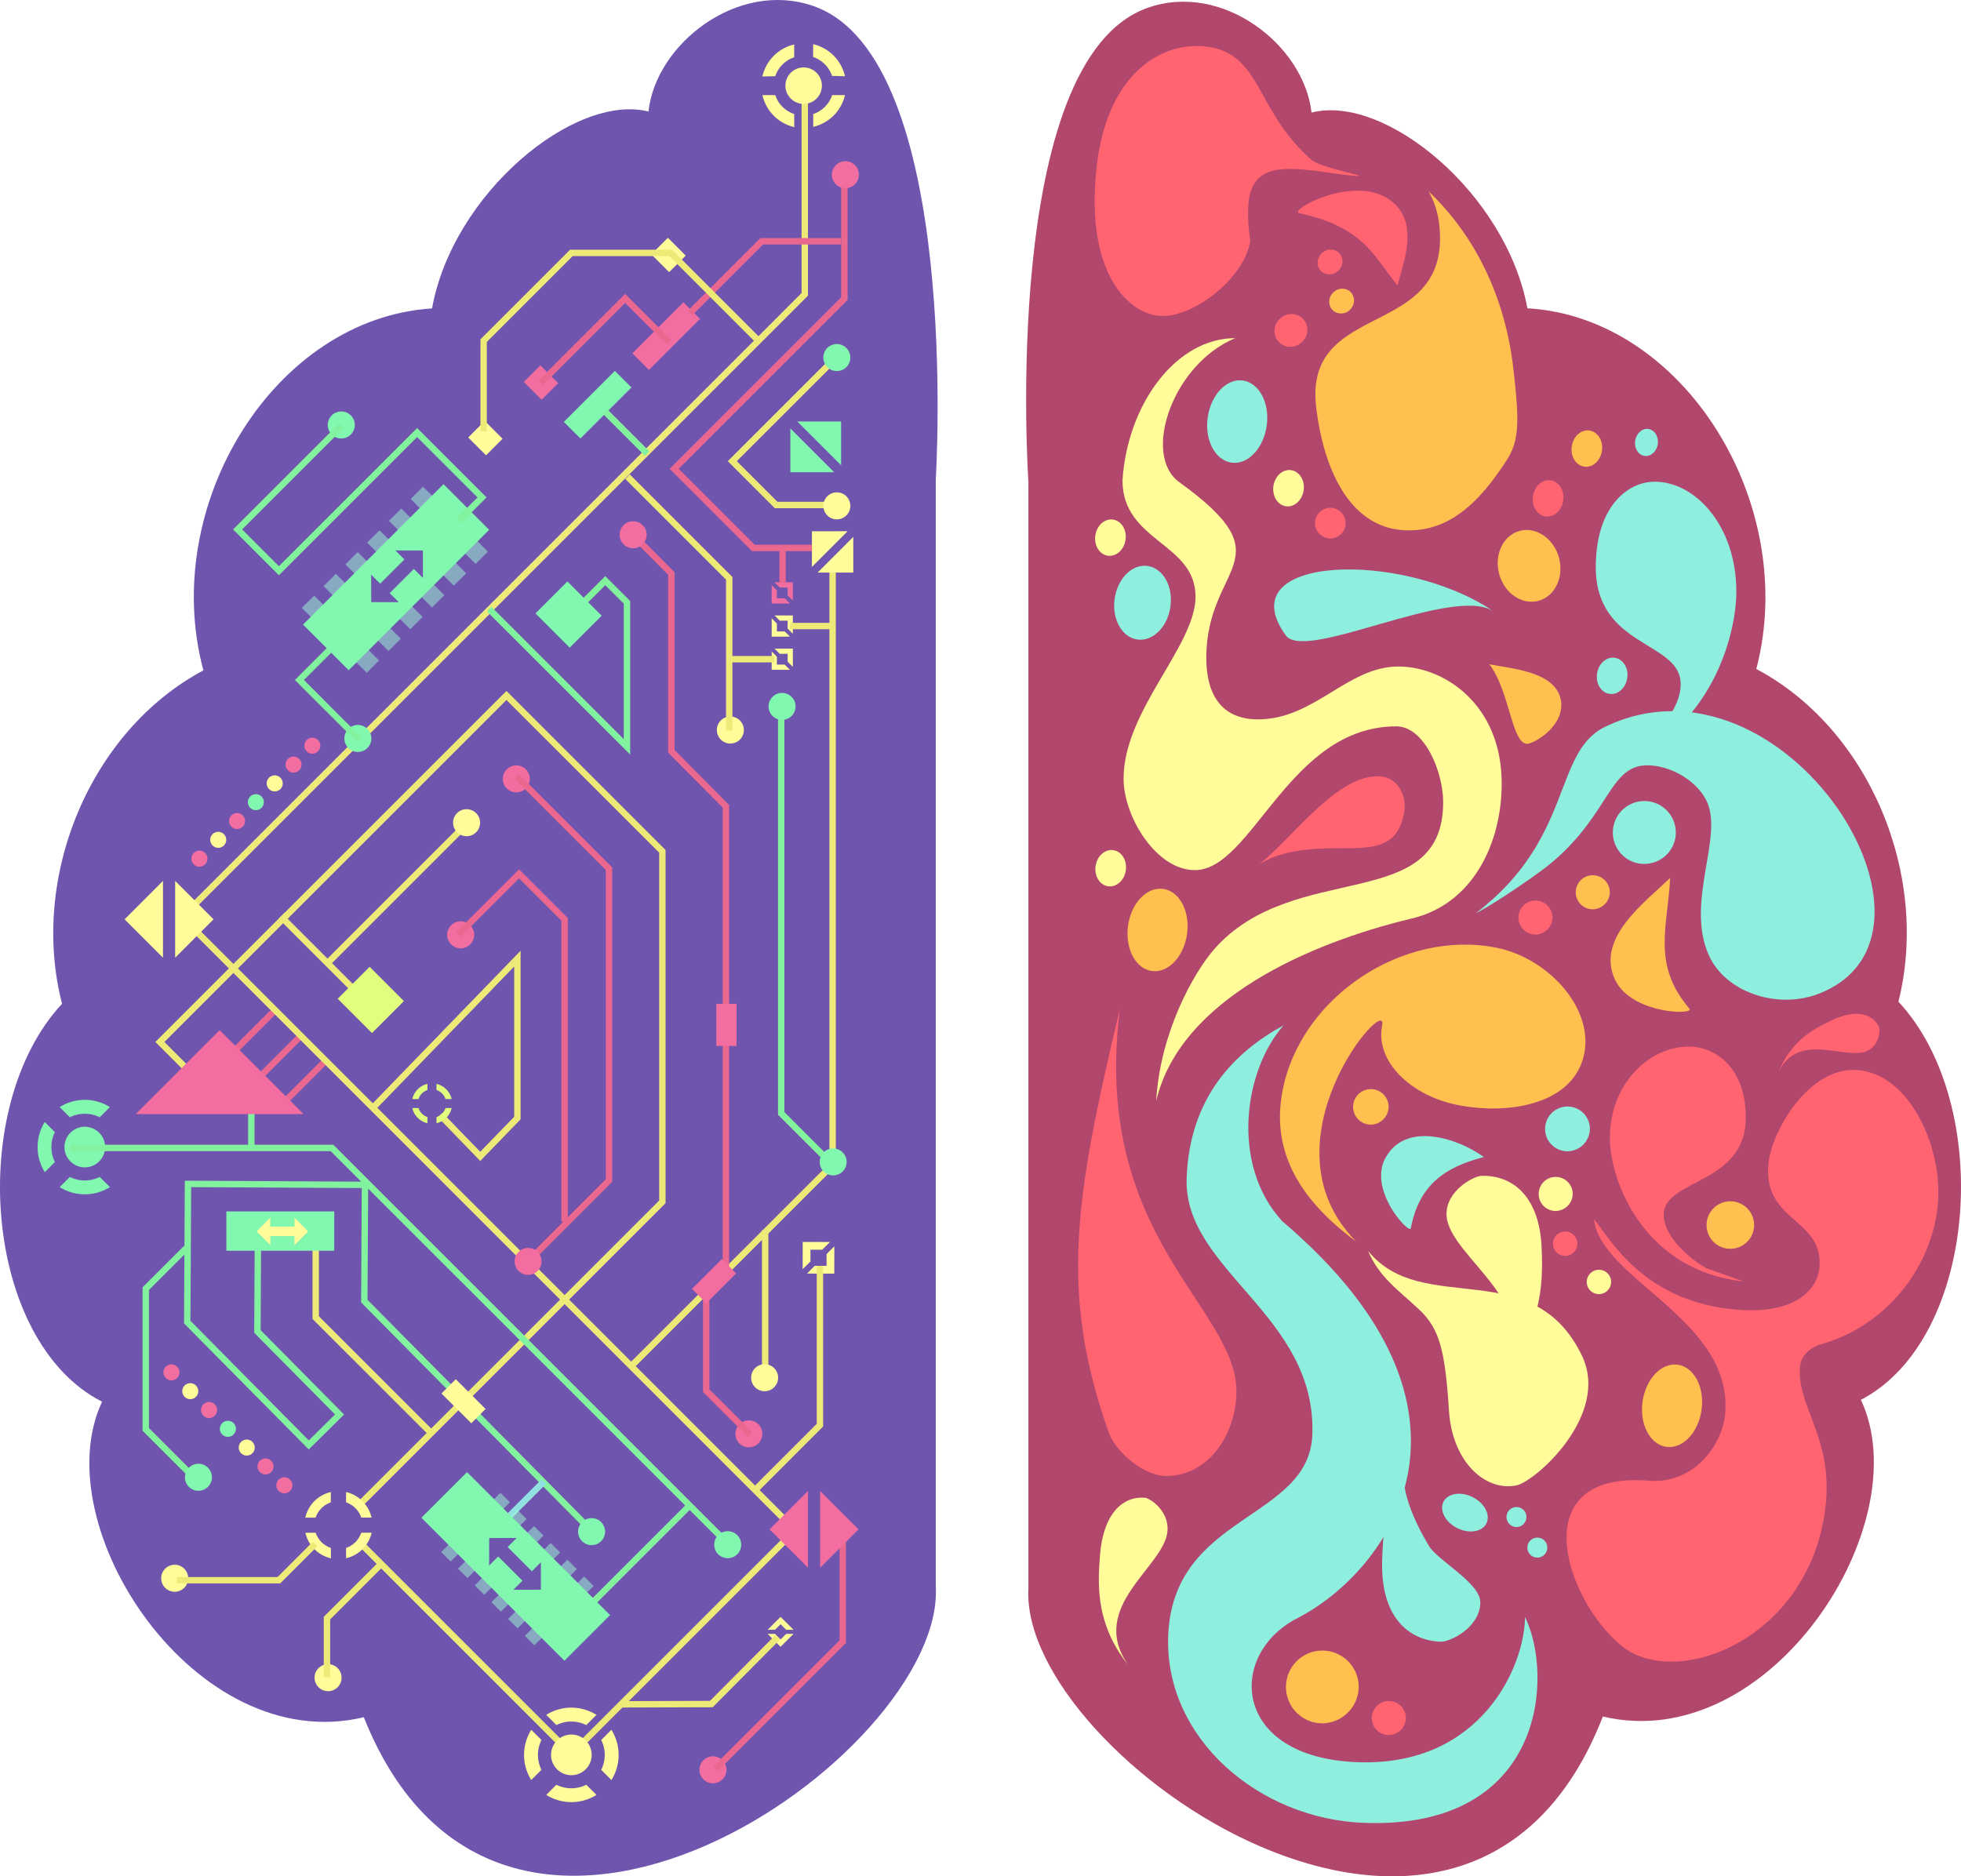
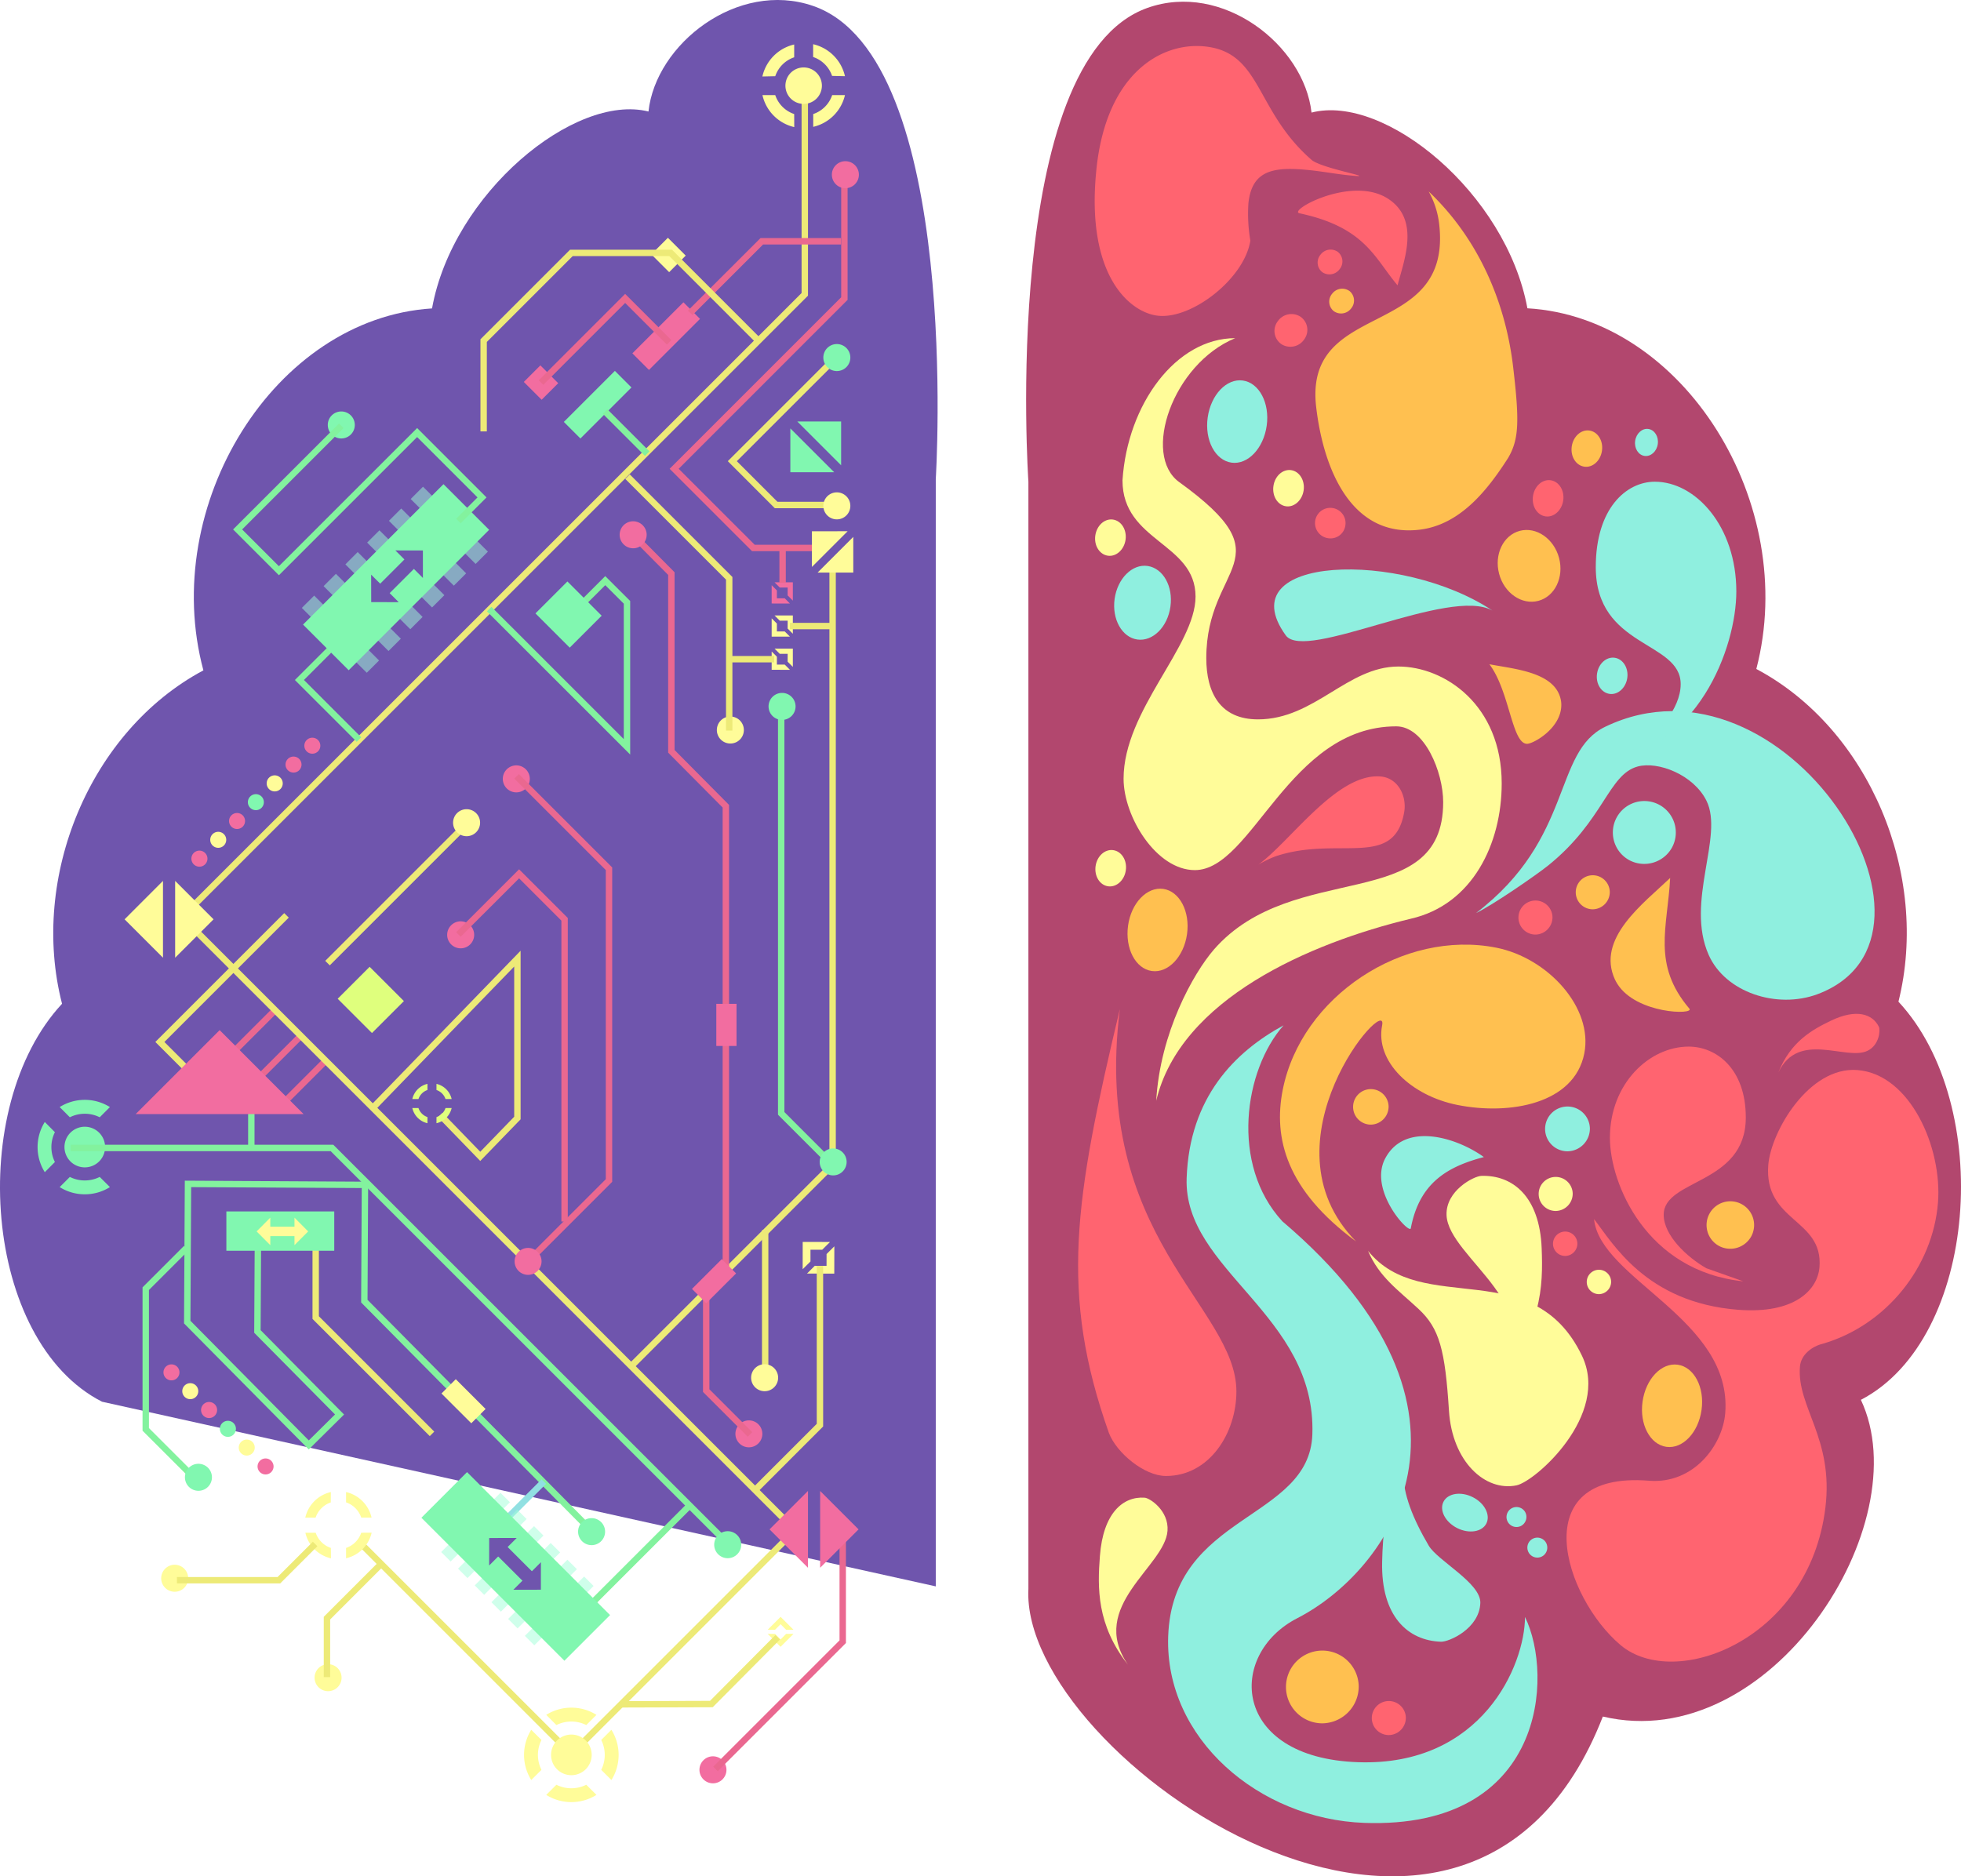
<svg xmlns="http://www.w3.org/2000/svg" xmlns:xlink="http://www.w3.org/1999/xlink" viewBox="0 0 612.9 586.52">
  <defs>
    <style>.cls-1{mask:url(#mask);filter:url(#luminosity-noclip-3);}.cls-2,.cls-4{mix-blend-mode:multiply;}.cls-2{fill:url(#linear-gradient);}.cls-3{mask:url(#mask-2);filter:url(#luminosity-noclip-4);}.cls-4{fill:url(#linear-gradient-2);}.cls-5{isolation:isolate;}.cls-6{fill:#6f55ad;}.cls-7{fill:#81f7b0;}.cls-8{fill:#ea6890;}.cls-9{fill:#edea77;}.cls-10{fill:#fffc99;}.cls-11{fill:#83f29e;}.cls-12{fill:#f26da0;}.cls-13{opacity:0.5;}.cls-14{fill:#9fffd8;}.cls-15{fill:#dfff7d;}.cls-16{fill:#91e0e2;}.cls-17{mask:url(#mask-3);}.cls-18,.cls-24{mix-blend-mode:overlay;opacity:0.7;}.cls-18{fill:url(#linear-gradient-3);}.cls-19{fill:#b2476e;}.cls-20{fill:#8fefdf;}.cls-21{fill:#ffc050;}.cls-22{fill:#ff6470;}.cls-23{mask:url(#mask-4);}.cls-24{fill:url(#linear-gradient-4);}.cls-25{filter:url(#luminosity-noclip-2);}.cls-26{filter:url(#luminosity-noclip);}</style>
    <filter id="luminosity-noclip" x="0" y="-8491" width="293.04" height="32766" filterUnits="userSpaceOnUse" color-interpolation-filters="sRGB">
      <feFlood flood-color="#fff" result="bg" />
      <feBlend in="SourceGraphic" in2="bg" />
    </filter>
    <mask id="mask" x="0" y="-8491" width="293.04" height="32766" maskUnits="userSpaceOnUse">
      <g class="cls-26" />
    </mask>
    <linearGradient id="linear-gradient" x1="146.52" y1="74" x2="146.52" y2="516.23" gradientUnits="userSpaceOnUse">
      <stop offset="0" stop-color="#333" />
      <stop offset="1" stop-color="#b3b3b3" />
    </linearGradient>
    <filter id="luminosity-noclip-2" x="320.72" y="-8491" width="292.18" height="32766" filterUnits="userSpaceOnUse" color-interpolation-filters="sRGB">
      <feFlood flood-color="#fff" result="bg" />
      <feBlend in="SourceGraphic" in2="bg" />
    </filter>
    <mask id="mask-2" x="320.72" y="-8491" width="292.18" height="32766" maskUnits="userSpaceOnUse">
      <g class="cls-25" />
    </mask>
    <linearGradient id="linear-gradient-2" x1="466.81" y1="91" x2="466.81" y2="537.18" xlink:href="#linear-gradient" />
    <filter id="luminosity-noclip-3" x="0" y="0" width="293.04" height="586.35" filterUnits="userSpaceOnUse" color-interpolation-filters="sRGB">
      <feFlood flood-color="#fff" result="bg" />
      <feBlend in="SourceGraphic" in2="bg" />
    </filter>
    <mask id="mask-3" x="0" y="0" width="293.04" height="586.35" maskUnits="userSpaceOnUse">
      <g class="cls-1">
        <path class="cls-2" d="M254.15,1.86c-23.61-8.16-49.22,11.89-51.47,33-23.1-5.8-61.17,25.55-67.65,61.55-49.3,3.1-85.31,61.62-71.46,113.14-35.4,18.89-54.38,64.58-44.18,104.22-30.08,32.38-24.6,105.5,12.51,124.4C13.69,477,61,549.4,113.71,536.79c43.44,109.15,181.81,11.52,178.76-40.9V149.76S300.79,18,254.15,1.86Z" />
      </g>
    </mask>
    <linearGradient id="linear-gradient-3" x1="146.52" y1="74" x2="146.52" y2="516.23" gradientUnits="userSpaceOnUse">
      <stop offset="0" stop-color="#95f3ff" />
      <stop offset="1" stop-color="#510028" />
    </linearGradient>
    <filter id="luminosity-noclip-4" x="320.72" y="0.53" width="292.18" height="585.99" filterUnits="userSpaceOnUse" color-interpolation-filters="sRGB">
      <feFlood flood-color="#fff" result="bg" />
      <feBlend in="SourceGraphic" in2="bg" />
    </filter>
    <mask id="mask-4" x="320.72" y="0.53" width="292.18" height="585.99" maskUnits="userSpaceOnUse">
      <g class="cls-3">
        <path class="cls-4" d="M593.35,313.1c9.9-39.7-9.18-85.29-44.42-104,13.46-51.59-22.59-109.92-71.55-112.75-6.62-36-44.57-67.11-67.47-61.18-2.35-21.12-27.88-41-51.26-32.73-46.21,16.38-37.23,148.1-37.23,148.1V496.68C318.68,549.12,458.44,646,501,536.6c52.43,12.32,98.93-60.32,80.65-99C618.34,418.45,623.37,345.31,593.35,313.1Z" />
      </g>
    </mask>
    <linearGradient id="linear-gradient-4" x1="466.81" y1="91" x2="466.81" y2="537.18" gradientUnits="userSpaceOnUse">
      <stop offset="0" stop-color="#ffb65c" />
      <stop offset="1" stop-color="#510028" />
    </linearGradient>
  </defs>
  <g class="cls-5">
    <g id="Layer_2" data-name="Layer 2">
      <g id="_1" data-name="1">
-         <path class="cls-6" d="M292.47,495.89V149.76S300.79,18,254.15,1.86c-23.61-8.16-49.22,11.89-51.47,33-23.1-5.8-61.17,25.55-67.65,61.55-49.3,3.1-85.31,61.62-71.46,113.14-35.4,18.89-54.38,64.58-44.18,104.22-30.08,32.38-24.6,105.5,12.51,124.4C13.69,477,61,549.4,113.71,536.79,157.15,645.94,295.52,548.31,292.47,495.89Z" />
+         <path class="cls-6" d="M292.47,495.89V149.76S300.79,18,254.15,1.86c-23.61-8.16-49.22,11.89-51.47,33-23.1-5.8-61.17,25.55-67.65,61.55-49.3,3.1-85.31,61.62-71.46,113.14-35.4,18.89-54.38,64.58-44.18,104.22-30.08,32.38-24.6,105.5,12.51,124.4Z" />
        <polygon class="cls-7" points="262.89 145.45 262.89 131.75 249.19 131.75 262.89 145.45" />
        <polygon class="cls-7" points="247.02 133.92 247.02 147.62 260.72 147.62 247.02 133.92" />
        <path class="cls-7" d="M34.35,346.06a14.78,14.78,0,0,0-15.7,0l3.18,3.19a10.47,10.47,0,0,1,9.34,0Z" />
        <path class="cls-7" d="M17.16,363.24a10.45,10.45,0,0,1,0-9.33L14,350.72a14.8,14.8,0,0,0,0,15.7Z" />
        <path class="cls-7" d="M31.17,367.9a10.47,10.47,0,0,1-9.34,0l-3.18,3.18a14.8,14.8,0,0,0,15.7,0Z" />
        <path class="cls-7" d="M22,354.08a6.35,6.35,0,1,0,9,0A6.35,6.35,0,0,0,22,354.08Z" />
        <rect class="cls-8" x="68.98" y="321.82" width="19.93" height="2" transform="translate(-205.15 150.38) rotate(-45)" />
        <rect class="cls-8" x="77.01" y="329.85" width="19.93" height="2" transform="translate(-208.48 158.41) rotate(-45)" />
        <rect class="cls-8" x="84.78" y="337.62" width="19.93" height="2" transform="translate(-211.7 166.18) rotate(-45)" />
        <polygon class="cls-9" points="178.57 549.72 111.49 482.64 112.9 481.22 178.57 546.89 247.13 478.33 55.47 286.66 250.53 91.6 250.53 26.78 252.53 26.78 252.53 92.43 58.3 286.66 249.96 478.33 178.57 549.72" />
        <polygon class="cls-10" points="54.74 299.37 66.75 287.37 54.74 275.36 54.74 299.37" />
        <polygon class="cls-10" points="50.94 275.36 38.94 287.37 50.94 299.37 50.94 275.36" />
        <polygon class="cls-9" points="197.72 428.03 196.3 426.61 259.23 363.69 259.23 175.51 261.23 175.51 261.23 364.52 197.72 428.03" />
        <polygon class="cls-8" points="227.86 397.99 225.86 397.99 225.86 252.43 208.83 235.27 208.83 179.71 196.3 167.08 197.72 165.67 210.83 178.88 210.83 234.44 227.86 251.61 227.86 397.99" />
        <polygon class="cls-11" points="259.52 364.81 243.16 348.45 243.16 219.76 245.16 219.76 245.16 347.62 260.93 363.4 259.52 364.81" />
        <path class="cls-7" d="M256.19,363.23A4.21,4.21,0,1,0,260.4,359,4.21,4.21,0,0,0,256.19,363.23Z" />
        <path class="cls-12" d="M229.85,448.22a4.21,4.21,0,1,0,4.21-4.22A4.21,4.21,0,0,0,229.85,448.22Z" />
        <path class="cls-12" d="M218.61,553.22a4.22,4.22,0,1,0,4.21-4.21A4.22,4.22,0,0,0,218.61,553.22Z" />
        <path class="cls-7" d="M240.21,220.81a4.22,4.22,0,1,0,4.21-4.21A4.21,4.21,0,0,0,240.21,220.81Z" />
        <path class="cls-10" d="M224.05,228.19a4.22,4.22,0,1,0,4.22-4.21A4.21,4.21,0,0,0,224.05,228.19Z" />
        <path class="cls-12" d="M139.76,292.2A4.22,4.22,0,1,0,144,288,4.22,4.22,0,0,0,139.76,292.2Z" />
        <path class="cls-12" d="M157.15,243.47a4.22,4.22,0,1,0,4.21-4.22A4.22,4.22,0,0,0,157.15,243.47Z" />
        <path class="cls-12" d="M59.82,268.4a2.51,2.51,0,1,0,2.5-2.5A2.5,2.5,0,0,0,59.82,268.4Z" />
        <path class="cls-10" d="M65.71,262.52a2.5,2.5,0,1,0,2.5-2.5A2.49,2.49,0,0,0,65.71,262.52Z" />
        <path class="cls-12" d="M71.59,256.64a2.5,2.5,0,1,0,2.5-2.5A2.5,2.5,0,0,0,71.59,256.64Z" />
        <path class="cls-7" d="M77.47,250.75a2.5,2.5,0,1,0,2.5-2.5A2.5,2.5,0,0,0,77.47,250.75Z" />
        <path class="cls-10" d="M83.35,244.87a2.51,2.51,0,1,0,2.5-2.5A2.5,2.5,0,0,0,83.35,244.87Z" />
        <path class="cls-12" d="M89.24,239a2.5,2.5,0,1,0,2.5-2.5A2.5,2.5,0,0,0,89.24,239Z" />
        <path class="cls-12" d="M95.12,233.11a2.5,2.5,0,1,0,2.5-2.51A2.5,2.5,0,0,0,95.12,233.11Z" />
        <path class="cls-12" d="M53.59,426.49a2.5,2.5,0,1,0,2.5,2.5A2.5,2.5,0,0,0,53.59,426.49Z" />
        <path class="cls-10" d="M59.47,432.37a2.5,2.5,0,1,0,2.5,2.5A2.5,2.5,0,0,0,59.47,432.37Z" />
        <path class="cls-12" d="M65.35,438.25a2.51,2.51,0,1,0,2.51,2.5A2.5,2.5,0,0,0,65.35,438.25Z" />
        <path class="cls-7" d="M71.24,444.13a2.51,2.51,0,1,0,2.5,2.51A2.51,2.51,0,0,0,71.24,444.13Z" />
        <path class="cls-10" d="M77.12,450a2.5,2.5,0,1,0,2.5,2.5A2.5,2.5,0,0,0,77.12,450Z" />
        <path class="cls-12" d="M83,455.9a2.5,2.5,0,1,0,2.5,2.5A2.5,2.5,0,0,0,83,455.9Z" />
-         <path class="cls-12" d="M88.89,461.78a2.51,2.51,0,1,0,2.5,2.5A2.5,2.5,0,0,0,88.89,461.78Z" />
-         <path class="cls-7" d="M107.63,230.82a4.22,4.22,0,1,0,4.21-4.21A4.22,4.22,0,0,0,107.63,230.82Z" />
        <path class="cls-12" d="M193.67,167.17a4.22,4.22,0,1,0,4.22-4.22A4.21,4.21,0,0,0,193.67,167.17Z" />
        <polygon class="cls-8" points="258.12 172.29 235.05 172.29 209.29 146.54 262.91 92.92 262.91 52.77 264.91 52.77 264.91 93.74 212.12 146.54 235.88 170.29 258.12 170.29 258.12 172.29" />
        <polygon class="cls-9" points="261.81 158.86 242.16 158.86 227.47 144.16 260.44 111.19 261.85 112.61 230.29 144.16 242.99 156.86 261.81 156.86 261.81 158.86" />
        <path class="cls-12" d="M260,54.61a4.22,4.22,0,1,0,4.22-4.22A4.21,4.21,0,0,0,260,54.61Z" />
        <polygon class="cls-9" points="228.91 228.37 226.91 228.37 226.91 181.19 195.42 149.7 196.84 148.29 228.91 180.36 228.91 228.37" />
        <polygon class="cls-10" points="246.18 204.38 246.17 206.84 247.8 208.47 247.8 202.75 242.09 202.75 243.71 204.38 246.18 204.38" />
        <polygon class="cls-10" points="245.27 207.75 242.81 207.75 242.81 205.28 241.18 203.65 241.18 209.37 246.89 209.38 245.27 207.75" />
        <polygon class="cls-10" points="258.33 395.69 254.65 395.68 252.22 398.11 260.75 398.12 260.77 389.59 258.34 392.01 258.33 395.69" />
        <polygon class="cls-10" points="253.31 394.33 253.31 390.66 256.99 390.65 259.42 388.23 250.88 388.22 250.87 396.75 253.31 394.33" />
        <polygon class="cls-10" points="243.97 512.48 242.22 510.73 239.92 510.73 243.96 514.78 248.01 510.74 245.71 510.74 243.97 512.48" />
        <polygon class="cls-10" points="242.23 509.45 243.97 507.71 245.71 509.46 248.01 509.46 243.97 505.41 239.93 509.45 242.23 509.45" />
        <polygon class="cls-10" points="246.18 194.02 246.17 196.48 247.8 198.11 247.8 192.39 242.09 192.39 243.71 194.02 246.18 194.02" />
        <polygon class="cls-10" points="245.27 197.39 242.81 197.39 242.81 194.92 241.18 193.29 241.18 199.01 246.89 199.01 245.27 197.39" />
        <polygon class="cls-12" points="246.18 183.66 246.17 186.12 247.8 187.75 247.8 182.03 242.09 182.03 243.71 183.66 246.18 183.66" />
        <polygon class="cls-12" points="245.27 187.03 242.81 187.03 242.81 184.56 241.18 182.93 241.18 188.65 246.89 188.66 245.27 187.03" />
        <rect class="cls-9" x="228.27" y="205.06" width="13.7" height="2" />
        <rect class="cls-8" x="243.6" y="170.59" width="2" height="11.59" />
        <rect class="cls-9" x="246.88" y="194.7" width="13.35" height="2" />
-         <polygon class="cls-9" points="113.43 470.7 112.02 469.28 206.02 375.28 206.02 266.53 158.29 218.81 89.9 287.19 112.11 309.4 110.7 310.81 87.08 287.19 158.29 215.98 208.02 265.7 208.02 376.11 113.43 470.7" />
        <polygon class="cls-11" points="228.18 484.66 103.35 359.84 22.11 359.84 22.11 357.84 104.18 357.84 229.59 483.24 228.18 484.66" />
        <polygon class="cls-11" points="184.41 479.47 112.87 407.14 113.06 371.37 59.75 371.09 59.52 412.87 96.51 450.26 104.71 442.15 79.45 416.62 79.6 389.86 81.6 389.87 81.46 415.8 107.54 442.17 96.5 453.09 57.52 413.69 57.76 369.07 115.07 369.39 114.87 406.32 185.84 478.06 184.41 479.47" />
        <polygon class="cls-9" points="237.23 465.96 235.81 464.54 255.27 445.08 255.27 395.71 257.27 395.71 257.27 445.91 237.23 465.96" />
        <polygon class="cls-8" points="233.71 449.1 219.72 435.11 219.72 403.61 221.72 403.61 221.72 434.28 235.12 447.68 233.71 449.1" />
        <rect class="cls-9" x="238.15" y="384.52" width="2" height="46.49" />
        <polygon class="cls-8" points="224.32 553.67 222.91 552.25 262.39 512.77 262.39 481.58 264.39 481.58 264.39 513.6 224.32 553.67" />
        <polygon class="cls-9" points="194.41 533.76 194.41 531.76 221.91 531.67 242.36 511.09 243.78 512.5 222.75 533.67 194.41 533.76" />
        <polygon class="cls-8" points="165.93 394.84 164.52 393.42 189.34 368.61 189.34 271.98 160.74 243.38 162.16 241.97 191.34 271.15 191.34 369.43 165.93 394.84" />
        <polygon class="cls-8" points="177.46 381.84 175.46 381.84 175.46 287.78 162.24 274.56 143.98 292.81 142.57 291.4 162.24 271.73 177.46 286.95 177.46 381.84" />
        <rect class="cls-9" x="93.16" y="277.85" width="62.83" height="2" transform="translate(-160.69 169.76) rotate(-45)" />
        <polygon class="cls-9" points="150.1 362.91 136.86 349.24 138.3 347.85 150.1 360.03 160.71 349.08 160.71 302.13 117.83 346.4 116.39 345.01 162.71 297.19 162.71 349.89 150.1 362.91" />
        <polygon class="cls-11" points="196.96 235.87 152.18 191.1 153.6 189.69 194.96 231.04 194.96 188.7 189.17 182.92 183.49 188.6 182.08 187.18 189.17 180.09 196.96 187.87 196.96 235.87" />
        <g class="cls-13">
          <polygon class="cls-14" points="114.63 210.3 118.47 206.46 113.46 201.46 109.62 205.3 114.63 210.3" />
          <polygon class="cls-14" points="121.43 203.5 125.28 199.65 120.27 194.65 116.42 198.5 121.43 203.5" />
          <polygon class="cls-14" points="128.24 196.69 132.08 192.85 127.07 187.85 123.22 191.69 128.24 196.69" />
          <polygon class="cls-14" points="135.04 189.89 138.88 186.04 133.87 181.05 130.03 184.89 135.04 189.89" />
          <rect class="cls-14" x="138.54" y="175.12" width="5.44" height="7.08" transform="translate(-84.95 152.16) rotate(-44.99)" />
          <polygon class="cls-14" points="148.65 176.28 152.49 172.44 147.48 167.44 143.64 171.28 148.65 176.28" />
        </g>
        <g class="cls-13">
          <polygon class="cls-14" points="99.35 195.02 103.2 191.18 98.19 186.18 94.34 190.03 99.35 195.02" />
          <polygon class="cls-14" points="106.16 188.22 110 184.38 104.99 179.38 101.14 183.22 106.16 188.22" />
          <polygon class="cls-14" points="112.96 181.42 116.81 177.57 111.79 172.57 107.95 176.42 112.96 181.42" />
          <polygon class="cls-14" points="119.76 174.61 123.61 170.77 118.6 165.77 114.75 169.61 119.76 174.61" />
          <rect class="cls-14" x="123.27" y="159.85" width="5.44" height="7.08" transform="translate(-78.63 136.9) rotate(-44.99)" />
          <rect class="cls-14" x="130.07" y="153.04" width="5.44" height="7.08" transform="translate(-71.83 139.78) rotate(-45.01)" />
        </g>
        <rect class="cls-7" x="175.51" y="122.84" width="22.56" height="7.33" transform="translate(-34.74 169.13) rotate(-45)" />
        <rect class="cls-12" x="165.43" y="115.64" width="7.32" height="7.88" transform="translate(-35.03 154.6) rotate(-45)" />
        <rect class="cls-10" x="205.29" y="75.78" width="7.32" height="7.88" transform="translate(4.84 171.12) rotate(-45.01)" />
-         <rect class="cls-10" x="148.05" y="133.03" width="7.32" height="7.88" transform="translate(-52.42 147.41) rotate(-45.01)" />
        <rect class="cls-7" x="170.64" y="184.53" width="14.12" height="15.15" transform="translate(-83.79 181.92) rotate(-45)" />
        <rect class="cls-15" x="108.83" y="305" width="14.12" height="15.15" transform="translate(-187.08 173.49) rotate(-45)" />
        <rect class="cls-12" x="196.94" y="101.4" width="22.56" height="7.33" transform="translate(-13.31 178.01) rotate(-45)" />
        <rect class="cls-11" x="77.55" y="339.32" width="2" height="19.93" />
        <polygon class="cls-9" points="63.35 340.51 48.55 325.71 88.83 285.43 90.25 286.84 51.38 325.71 64.77 339.1 63.35 340.51" />
        <rect class="cls-12" x="223.88" y="313.79" width="6.32" height="13.17" />
        <rect class="cls-12" x="216.59" y="397.29" width="13.17" height="6.32" transform="translate(-217.78 275.05) rotate(-44.99)" />
        <rect class="cls-10" x="141.7" y="431.45" width="6.32" height="13.17" transform="translate(-267.33 230.78) rotate(-45.01)" />
        <polygon class="cls-9" points="134.32 448.92 97.67 412.28 97.67 386.76 99.67 386.76 99.67 411.45 135.73 447.51 134.32 448.92" />
        <rect class="cls-7" x="70.75" y="378.68" width="33.72" height="12.29" />
        <rect class="cls-11" x="173.88" y="486.86" width="48.8" height="2" transform="translate(-286.89 283.1) rotate(-45)" />
        <rect class="cls-16" x="154.49" y="468.55" width="18.13" height="2" transform="translate(-284.12 253.18) rotate(-45)" />
        <path class="cls-10" d="M103.41,466.4a10.64,10.64,0,0,0-8,8h3.23a7.56,7.56,0,0,1,4.74-4.75Z" />
        <path class="cls-10" d="M108.16,466.4v3.23a7.56,7.56,0,0,1,4.74,4.75h3.23A10.64,10.64,0,0,0,108.16,466.4Z" />
        <path class="cls-10" d="M103.41,483.87a7.54,7.54,0,0,1-4.74-4.75H95.44a10.64,10.64,0,0,0,8,8Z" />
        <path class="cls-10" d="M112.9,479.12a7.54,7.54,0,0,1-4.74,4.75v3.23a10.64,10.64,0,0,0,8-8Z" />
        <path class="cls-10" d="M186.42,536.05a14.8,14.8,0,0,0-15.7,0l3.18,3.19a10.47,10.47,0,0,1,9.34,0Z" />
        <path class="cls-10" d="M191.09,540.72l-3.18,3.18a10.47,10.47,0,0,1,0,9.34l3.19,3.18A14.8,14.8,0,0,0,191.09,540.72Z" />
        <path class="cls-10" d="M169.23,553.24a10.47,10.47,0,0,1,0-9.34l-3.19-3.18a14.8,14.8,0,0,0,0,15.7Z" />
        <path class="cls-10" d="M183.24,557.9a10.47,10.47,0,0,1-9.34,0l-3.18,3.17a14.78,14.78,0,0,0,15.7,0Z" />
        <path class="cls-10" d="M174.08,544.08a6.35,6.35,0,1,0,9,0A6.35,6.35,0,0,0,174.08,544.08Z" />
        <path class="cls-10" d="M264.09,23.82a13.26,13.26,0,0,0-9.95-10v4a9.41,9.41,0,0,1,5.92,5.91Z" />
        <path class="cls-10" d="M264.09,29.73h-4a9.4,9.4,0,0,1-5.92,5.92v4A13.24,13.24,0,0,0,264.09,29.73Z" />
        <path class="cls-10" d="M242.3,23.82a9.41,9.41,0,0,1,5.92-5.91v-4a13.23,13.23,0,0,0-9.94,10Z" />
        <path class="cls-10" d="M248.22,35.65a9.4,9.4,0,0,1-5.92-5.92h-4a13.24,13.24,0,0,0,9.94,10Z" />
        <path class="cls-10" d="M251.18,21.08a5.7,5.7,0,1,0,5.7,5.7A5.7,5.7,0,0,0,251.18,21.08Z" />
        <path class="cls-15" d="M133.6,338.81a6.3,6.3,0,0,0-4.73,4.74h1.92a4.48,4.48,0,0,1,2.81-2.82Z" />
        <path class="cls-15" d="M136.42,338.81v1.92a4.49,4.49,0,0,1,2.82,2.82h1.92A6.33,6.33,0,0,0,136.42,338.81Z" />
        <path class="cls-15" d="M133.6,349.19a4.48,4.48,0,0,1-2.81-2.82h-1.92a6.3,6.3,0,0,0,4.73,4.74Z" />
        <path class="cls-15" d="M139.24,346.37a4.49,4.49,0,0,1-2.82,2.82v1.92a6.33,6.33,0,0,0,4.74-4.74Z" />
        <polygon class="cls-11" points="111.49 231.88 92.17 212.56 104.64 200.09 106.05 201.5 95 212.56 112.9 230.47 111.49 231.88" />
        <g class="cls-13">
          <rect class="cls-14" x="178.02" y="494.67" width="7.08" height="4.18" transform="translate(-298.1 273.91) rotate(-45)" />
          <rect class="cls-14" x="172.78" y="489.44" width="7.08" height="4.18" transform="translate(-295.96 268.73) rotate(-45.01)" />
          <rect class="cls-14" x="167.55" y="484.21" width="7.08" height="4.18" transform="translate(-293.76 263.42) rotate(-45)" />
          <rect class="cls-14" x="162.32" y="478.98" width="7.08" height="4.18" transform="translate(-291.57 258.15) rotate(-45)" />
          <rect class="cls-14" x="157.09" y="473.75" width="7.08" height="4.18" transform="translate(-289.4 252.9) rotate(-44.99)" />
          <rect class="cls-14" x="151.85" y="468.52" width="7.08" height="4.18" transform="translate(-287.26 247.72) rotate(-45)" />
        </g>
        <g class="cls-13">
          <rect class="cls-14" x="164.49" y="508.2" width="7.08" height="4.18" transform="translate(-311.63 268.32) rotate(-45)" />
          <rect class="cls-14" x="159.26" y="502.96" width="7.08" height="4.18" transform="translate(-309.49 263.12) rotate(-45.01)" />
          <rect class="cls-14" x="154.03" y="497.73" width="7.08" height="4.18" transform="translate(-307.27 257.81) rotate(-45)" />
          <rect class="cls-14" x="148.8" y="492.5" width="7.08" height="4.18" transform="translate(-305.09 252.55) rotate(-45)" />
          <rect class="cls-14" x="143.57" y="487.27" width="7.08" height="4.18" transform="translate(-302.92 247.31) rotate(-45)" />
          <rect class="cls-14" x="138.33" y="482.04" width="7.08" height="4.18" transform="translate(-300.78 242.12) rotate(-45)" />
        </g>
        <rect class="cls-7" x="151.1" y="458.05" width="20.18" height="63.21" transform="translate(-299.03 257.39) rotate(-45)" />
        <rect class="cls-7" x="92.75" y="170.34" width="62.08" height="20.18" transform="translate(-91.32 140.38) rotate(-45)" />
        <polygon class="cls-12" points="256.33 490.07 268.34 478.07 256.33 466.06 256.33 490.07" />
        <polygon class="cls-12" points="252.53 466.06 240.52 478.07 252.53 490.07 252.53 466.06" />
        <polygon class="cls-6" points="132.18 180.66 132.17 172.07 123.58 172.06 132.18 180.66" />
        <polygon class="cls-6" points="116 179.63 116.02 188.22 124.61 188.23 116 179.63" />
        <rect class="cls-6" x="117.79" y="178.01" width="12.7" height="4.18" transform="translate(-90.99 140.53) rotate(-45)" />
        <polygon class="cls-6" points="160.45 496.94 169.05 496.93 169.06 488.33 160.45 496.94" />
        <polygon class="cls-6" points="161.49 480.76 152.89 480.77 152.88 489.36 161.49 480.76" />
        <rect class="cls-6" x="158.92" y="482.54" width="4.18" height="12.69" transform="translate(-298.62 257.2) rotate(-45.02)" />
        <polygon class="cls-10" points="84.48 380.63 80.2 384.93 84.48 389.22 84.48 380.63" />
        <polygon class="cls-10" points="92.04 389.22 96.32 384.93 92.04 380.63 92.04 389.22" />
        <rect class="cls-10" x="83.74" y="383.45" width="8.96" height="2.95" />
        <polygon class="cls-12" points="94.88 348.25 68.65 322.01 42.41 348.25 94.88 348.25" />
        <path class="cls-12" d="M160.84,394.31a4.21,4.21,0,1,0,4.21-4.22A4.21,4.21,0,0,0,160.84,394.31Z" />
        <path class="cls-10" d="M141.61,257.16a4.22,4.22,0,1,0,4.21-4.21A4.21,4.21,0,0,0,141.61,257.16Z" />
        <path class="cls-10" d="M234.76,430.66a4.22,4.22,0,1,0,4.22-4.22A4.22,4.22,0,0,0,234.76,430.66Z" />
        <path class="cls-10" d="M98.32,524.43a4.22,4.22,0,1,0,4.22-4.22A4.22,4.22,0,0,0,98.32,524.43Z" />
        <path class="cls-10" d="M50.38,493.34a4.22,4.22,0,1,0,4.22-4.21A4.22,4.22,0,0,0,50.38,493.34Z" />
        <polygon class="cls-10" points="255.53 178.99 266.69 178.99 266.69 167.83 255.53 178.99" />
        <polygon class="cls-10" points="264.92 166.06 253.76 166.07 253.76 177.22 264.92 166.06" />
        <path class="cls-10" d="M257.33,158.13a4.22,4.22,0,1,0,4.21-4.22A4.21,4.21,0,0,0,257.33,158.13Z" />
        <path class="cls-7" d="M257.33,111.77a4.22,4.22,0,1,0,4.21-4.22A4.21,4.21,0,0,0,257.33,111.77Z" />
        <path class="cls-7" d="M102.45,132.84a4.22,4.22,0,1,0,4.21-4.22A4.21,4.21,0,0,0,102.45,132.84Z" />
        <polygon class="cls-9" points="87.59 494.96 55.3 494.96 55.3 492.96 86.76 492.96 97.79 481.93 99.2 483.34 87.59 494.96" />
        <polygon class="cls-9" points="103.19 524.25 101.19 524.25 101.19 505.4 118.86 487.72 120.28 489.13 103.19 506.23 103.19 524.25" />
        <polygon class="cls-11" points="60.52 463.19 44.55 447.23 44.55 402.41 57.49 389.47 58.91 390.89 46.55 403.24 46.55 446.4 61.93 461.78 60.52 463.19" />
        <polygon class="cls-11" points="87.17 179.82 72.85 165.5 105.96 132.4 107.37 133.81 75.68 165.5 87.17 176.99 130.37 133.8 152.06 155.49 143.98 163.57 142.57 162.16 149.24 155.49 130.37 136.62 87.17 179.82" />
        <rect class="cls-11" x="194.69" y="125.9" width="2" height="18.63" transform="translate(-38.29 177.98) rotate(-45)" />
        <polygon class="cls-8" points="169.8 120.29 168.38 118.88 195.39 91.87 209.83 106.32 208.42 107.73 195.39 94.7 169.8 120.29" />
        <polygon class="cls-8" points="216.42 98.51 215 97.1 237.69 74.42 262.86 74.42 262.86 76.42 238.51 76.42 216.42 98.51" />
        <polygon class="cls-9" points="152.16 134.86 150.16 134.86 150.16 106.06 178.16 78.06 210.03 78.06 237.75 105.79 236.34 107.21 209.2 80.06 178.99 80.06 152.16 106.89 152.16 134.86" />
        <path class="cls-7" d="M223.22,482.85a4.22,4.22,0,1,0,4.21-4.21A4.21,4.21,0,0,0,223.22,482.85Z" />
        <path class="cls-7" d="M57.8,461.78A4.22,4.22,0,1,0,62,457.57,4.21,4.21,0,0,0,57.8,461.78Z" />
        <path class="cls-7" d="M180.68,478.77a4.22,4.22,0,1,0,4.21-4.21A4.21,4.21,0,0,0,180.68,478.77Z" />
        <g class="cls-17">
          <path class="cls-18" d="M254.15,1.86c-23.61-8.16-49.22,11.89-51.47,33-23.1-5.8-61.17,25.55-67.65,61.55-49.3,3.1-85.31,61.62-71.46,113.14-35.4,18.89-54.38,64.58-44.18,104.22-30.08,32.38-24.6,105.5,12.51,124.4C13.69,477,61,549.4,113.71,536.79c43.44,109.15,181.81,11.52,178.76-40.9V149.76S300.79,18,254.15,1.86Z" />
        </g>
        <path class="cls-19" d="M321.42,496.68V150.56s-9-131.72,37.23-148.1c23.38-8.3,48.91,11.61,51.26,32.73,22.9-5.93,60.85,25.21,67.47,61.18,49,2.83,85,61.16,71.55,112.75,35.24,18.69,54.32,64.28,44.42,104,30,32.21,25,105.35-11.74,124.46,18.28,38.72-28.22,111.36-80.65,99C458.44,646,318.68,549.12,321.42,496.68Z" />
        <path class="cls-20" d="M426.46,569.82c-33-1.16-62.46-26.42-61.35-58.32,1.35-38.44,44.12-36.17,45.06-63.1,1.31-37.49-40.3-51.25-39.29-80.1.88-25.32,15.09-39.53,30.3-47.79-12.33,13.91-16.73,43.51-.4,61.25,70.16,59.61,32.92,109.62,4.66,124.09-22,11.29-20.58,43.64,19,45,38.66,1.35,52.15-30.23,52.19-45.4C485.64,523.77,482.92,571.79,426.46,569.82Z" />
        <path class="cls-21" d="M423.82,388.06c-21.7-16-25.93-32.2-22.9-47.43,5.78-29.08,37.62-50.17,66.75-44.39C483.8,299.45,498,315,495.16,329.32c-3.14,15.76-23.28,19.33-39.6,16.09-14.6-2.9-25.82-13.64-23.58-24.9C434.05,310.08,393.16,356.91,423.82,388.06Z" />
        <path class="cls-22" d="M350,315.45c-14.28,59.81-18.85,88.87-3.4,132.53,2.36,6.14,11,13.4,17.83,13.4,13.59,0,22-13.42,22-26.43C386.42,408.46,341.09,386.65,350,315.45Z" />
        <path class="cls-10" d="M352.51,520.34c-9.78-12.45-9.5-24.07-8.74-33.94,1-13.37,7.18-18.72,14-18.23,1.63.12,7.58,4.05,7.13,10.35C364.07,489.73,339.92,502,352.51,520.34Z" />
        <path class="cls-22" d="M555.82,335.25c3.85-9.68,10.56-13.36,16.42-16.19,8-3.83,13-2.11,15,1.92.47,1,.2,5.65-3.54,7.48C577.06,331.71,562.07,322,555.82,335.25Z" />
        <path class="cls-10" d="M467.18,430.85c14.8-14.66,15.13-28.72,14.66-40.68-.64-16.19-9.08-22.92-18.86-22.6-2.34.08-11.12,4.59-10.87,12.23C452.55,393.39,486.37,409.23,467.18,430.85Z" />
        <path class="cls-21" d="M424.66,527a11.37,11.37,0,1,0-11.36,11.7A11.53,11.53,0,0,0,424.66,527Z" />
        <path class="cls-21" d="M371,292c1-7.09-2.34-13.42-7.44-14.14s-10.05,4.45-11,11.54,2.33,13.41,7.44,14.13S370,299.05,371,292Z" />
        <path class="cls-21" d="M531.81,440.73c1-7.08-2.33-13.41-7.44-14.13s-10,4.45-11,11.54,2.33,13.41,7.44,14.13S530.82,447.82,531.81,440.73Z" />
        <path class="cls-20" d="M395.9,133.08c1-7.08-2.34-13.41-7.44-14.13s-10,4.45-11,11.54,2.34,13.41,7.44,14.13S394.9,140.17,395.9,133.08Z" />
        <path class="cls-20" d="M460.3,468c-3.7-1.87-7.8-1.23-9.15,1.44s.57,6.35,4.27,8.22,7.8,1.22,9.14-1.44S464,469.84,460.3,468Z" />
        <path class="cls-20" d="M476.71,472.71a3.12,3.12,0,1,0-1.32,4.28A3.17,3.17,0,0,0,476.71,472.71Z" />
        <path class="cls-20" d="M483,481.92a3.12,3.12,0,1,0-.74,4.42A3.15,3.15,0,0,0,483,481.92Z" />
        <path class="cls-20" d="M365.81,189.64c.9-6.35-2.29-12-7.11-12.72s-9.44,3.92-10.33,10.27,2.29,12.05,7.11,12.72S364.92,196,365.81,189.64Z" />
        <path class="cls-21" d="M487.27,174.39c-1.6-6-7.1-9.82-12.27-8.45s-8.06,7.39-6.46,13.43,7.1,9.82,12.27,8.45S488.88,180.43,487.27,174.39Z" />
        <path class="cls-20" d="M522.57,264.94a9.84,9.84,0,1,0-13.47,3.87A9.91,9.91,0,0,0,522.57,264.94Z" />
        <path class="cls-21" d="M547.33,386.5a7.43,7.43,0,1,0-10.16,2.92A7.48,7.48,0,0,0,547.33,386.5Z" />
        <path class="cls-10" d="M351.87,272.05c.44-3.11-1.32-5.93-3.93-6.3s-5.08,1.86-5.52,5,1.32,5.94,3.93,6.3S351.44,275.16,351.87,272.05Z" />
        <path class="cls-22" d="M488.58,156.42c.44-3.11-1.33-5.93-3.94-6.3s-5.08,1.86-5.52,5,1.33,5.93,3.94,6.3S488.14,159.53,488.58,156.42Z" />
        <path class="cls-10" d="M351.79,168.71c.43-3.11-1.33-5.93-3.94-6.3s-5.08,1.86-5.52,5,1.33,5.93,3.94,6.3S351.35,171.82,351.79,168.71Z" />
        <path class="cls-22" d="M407.63,106.08A5,5,0,0,0,406.45,99a5.2,5.2,0,0,0-7.13,1.47,5,5,0,0,0,1.17,7.1A5.21,5.21,0,0,0,407.63,106.08Z" />
        <path class="cls-10" d="M407.45,153.26c.44-3.11-1.32-5.93-3.93-6.3s-5.09,1.86-5.52,5,1.32,5.93,3.93,6.3S407,156.37,407.45,153.26Z" />
        <path class="cls-22" d="M420.47,164.35a4.77,4.77,0,1,0-5.37,3.89A4.68,4.68,0,0,0,420.47,164.35Z" />
        <path class="cls-20" d="M508.6,211.91c.43-3.11-1.33-5.93-3.94-6.3s-5.08,1.86-5.52,5,1.33,5.93,3.94,6.3S508.16,215,508.6,211.91Z" />
        <path class="cls-21" d="M500.69,140.88c.44-3.11-1.32-5.93-3.93-6.3s-5.08,1.86-5.52,5,1.32,5.93,3.94,6.3S500.26,144,500.69,140.88Z" />
        <path class="cls-20" d="M518.13,138.8c.33-2.32-1-4.43-2.94-4.71s-3.8,1.39-4.13,3.72,1,4.44,2.94,4.71S517.81,141.13,518.13,138.8Z" />
        <path class="cls-21" d="M422.27,96.44a3.84,3.84,0,0,0-.44-5.43,3.94,3.94,0,0,0-5.46.79,3.82,3.82,0,0,0,.44,5.42A3.93,3.93,0,0,0,422.27,96.44Z" />
        <path class="cls-22" d="M418.7,84.13a3.81,3.81,0,0,0-.59-5.41,3.93,3.93,0,0,0-5.43.94,3.82,3.82,0,0,0,.59,5.41A3.93,3.93,0,0,0,418.7,84.13Z" />
        <path class="cls-22" d="M439.39,536.89a5.32,5.32,0,1,0-5.32,5.48A5.4,5.4,0,0,0,439.39,536.89Z" />
        <path class="cls-21" d="M503.13,278.76a5.32,5.32,0,1,0-5.32,5.48A5.4,5.4,0,0,0,503.13,278.76Z" />
        <path class="cls-20" d="M496.91,352.69a7,7,0,1,0-7,7.2A7.1,7.1,0,0,0,496.91,352.69Z" />
        <path class="cls-22" d="M485.22,286.66a5.32,5.32,0,1,0-5.32,5.48A5.4,5.4,0,0,0,485.22,286.66Z" />
        <path class="cls-10" d="M491.54,373.06a5.32,5.32,0,1,0-5.32,5.48A5.4,5.4,0,0,0,491.54,373.06Z" />
        <path class="cls-22" d="M493,388.69a3.81,3.81,0,1,0-3.8,3.91A3.86,3.86,0,0,0,493,388.69Z" />
        <path class="cls-10" d="M503.55,400.63a3.81,3.81,0,1,0-3.81,3.91A3.87,3.87,0,0,0,503.55,400.63Z" />
        <path class="cls-21" d="M434,345.84a5.55,5.55,0,1,0-5.55,5.71A5.64,5.64,0,0,0,434,345.84Z" />
        <path class="cls-10" d="M361.37,344.08c7.55-31.78,48-49.3,79.55-56.89,19.36-4.4,28.43-23.52,28.43-42.28,0-24.59-17.87-36.56-32.28-36.56-16,0-26.21,16.52-43.9,16.52-11.84,0-16.15-8.38-16.15-19.16,0-29.56,25.62-30.38-8.45-55-11.74-8.47-2.11-36.88,17.47-45-18.47,0-33.67,20.6-35.21,44.45,0,19.19,22.83,19.49,22.83,36.33,0,15.47-22.49,35.54-22.49,56.94,0,11.88,10.22,28.56,22.27,28.56,18,0,29.36-44.94,62.95-44.94,8.88,0,14.67,14.32,14.67,23.7,0,35.34-46.67,17.59-71.6,46C372.9,304.33,362.6,322.84,361.37,344.08Z" />
        <path class="cls-22" d="M393.28,270.29c10.16-7.38,24.55-28.66,38.18-27.57,5.55.44,8.27,6.19,7.42,11.11-3.16,18-20.52,7.31-40.1,13.81A33.69,33.69,0,0,0,393.28,270.29Z" />
        <path class="cls-20" d="M501.74,227.16c-16.49,7.91-9.74,34.83-40.4,58.24,4.86-2.25,18.83-11.86,22.62-14.92,17.42-14.09,18.68-28.37,27.9-30.88,6.31-1.71,17.44,2.53,21.5,10.73,5.48,11.08-6.68,31.59.68,48.17,5.19,11.7,21.26,17,34,12.28C616.17,292.77,557.74,200.29,501.74,227.16Z" />
        <path class="cls-20" d="M517.21,150.58c-8.91,0-18.46,8.3-18.46,26.68,0,25.37,26.54,23,26.54,36.6,0,7.81-7.56,16-13.78,20.12l-11.94,4.92c31.3-3.79,43.11-36.65,43.11-54C542.68,164.49,529.94,150.58,517.21,150.58Z" />
        <path class="cls-22" d="M527.79,327.16c8.61,0,17.85,6.89,17.85,22.16,0,21.07-25.66,19.13-25.66,30.41,0,6.48,7.31,13.26,13.32,16.71l11.55,4.09c-30.26-3.15-41.68-30.45-41.68-44.86C503.17,338.72,515.48,327.16,527.79,327.16Z" />
        <path class="cls-21" d="M465.5,207.64c6.35,8.39,7,24.87,11.79,24.87,1.91,0,10.69-4.82,10.69-12.17a8.39,8.39,0,0,0-.06-1C486.64,210.11,473.51,209.18,465.5,207.64Z" />
        <path class="cls-21" d="M522,274.44c-.81,15.53-5.75,27,6,40.85,1.73,2-16.61,1.72-22.53-7.77-.26-.43-.51-.87-.73-1.33C498.8,293.32,513.7,282.38,522,274.44Z" />
        <path class="cls-22" d="M436.8,89.19c-7.16-8.42-10-18.12-30.65-22.52-3.56-.76,14.18-10.72,25.7-5.62a13.73,13.73,0,0,1,1.38.7C444.22,68.23,438.76,81.52,436.8,89.19Z" />
        <path class="cls-20" d="M463.77,361.69c-11.4,3-20.14,8.05-22.83,22.26-.36,1.92-11.72-10.05-8.81-19.85a11.08,11.08,0,0,1,.5-1.36C438.6,350.17,455.47,355.66,463.77,361.69Z" />
        <path class="cls-22" d="M580.55,334.49c-15.11-1.21-27,19.12-27.88,29.62-1.43,17.95,17.2,16.72,16,32-.56,6.93-7.55,14.74-25.53,13.31-28.81-2.3-39.18-21-44.93-28.34,1.88,18.77,43.38,31.35,41,60.69-.79,9.81-9.73,22.22-23.84,21.09-39.16-3.13-26.5,36.52-8.86,51.39,16.93,14.27,58.92-1.44,64-42.91,2.68-21.75-9-31.52-7.94-44.17.3-3.8,3.93-6.35,7-7.09,20-5.78,34.53-24.07,36.13-44.12C607.09,358.8,597.06,335.81,580.55,334.49Z" />
        <path class="cls-22" d="M410.07,50.1c-17.95-15.51-15.63-33.76-33.54-35.59C362.94,13.12,345.73,23,342.67,53,339.23,86.62,353.46,97.83,362,98.7c10.64,1.09,26.95-11.67,28.79-23.49a49.72,49.72,0,0,1-.61-11.62c1.07-10.47,7.92-11.56,19.08-10.41,4.15.42,8.27,1.21,12.43,1.63C432.09,55.88,413.83,52.91,410.07,50.1Z" />
        <path class="cls-21" d="M446.52,59.85c15.45,14.68,24,34.38,26.41,54.91,2,17,1.82,22.55-1.57,28.38-6.47,10.1-15,20.93-27.7,22.44-21,2.48-29.93-18.3-32.29-38.28-4.05-34.23,42.78-20.57,38.42-57.41A27.24,27.24,0,0,0,446.52,59.85Z" />
        <path class="cls-20" d="M401.85,198.6c6.07,8.43,51.28-15.35,64.62-7.73C438,171.89,383.72,173.45,401.85,198.6Z" />
        <path class="cls-10" d="M452.87,441c1,15.89,11.29,25.32,21.11,23.31,5.9-1.22,29.36-22,20.45-40.53C479,391.68,444.43,412,427.57,391c3.49,8.23,9.49,12.29,15.8,18.18C449.93,415.27,451.65,422,452.87,441Z" />
        <path class="cls-20" d="M438.56,460.14c-5.7,9.82-6.37,19.44-6.58,28.05-.4,17.05,8.06,24.67,18.41,25,2.47.08,12-4.08,12.28-12.12.2-6.24-13.32-13.15-16.13-17.92C441.55,474.67,438.55,467.06,438.56,460.14Z" />
        <g class="cls-23">
          <path class="cls-24" d="M593.35,313.1c9.9-39.7-9.18-85.29-44.42-104,13.46-51.59-22.59-109.92-71.55-112.75-6.62-36-44.57-67.11-67.47-61.18-2.35-21.12-27.88-41-51.26-32.73-46.21,16.38-37.23,148.1-37.23,148.1V496.68C318.68,549.12,458.44,646,501,536.6c52.43,12.32,98.93-60.32,80.65-99C618.34,418.45,623.37,345.31,593.35,313.1Z" />
        </g>
      </g>
    </g>
  </g>
</svg>